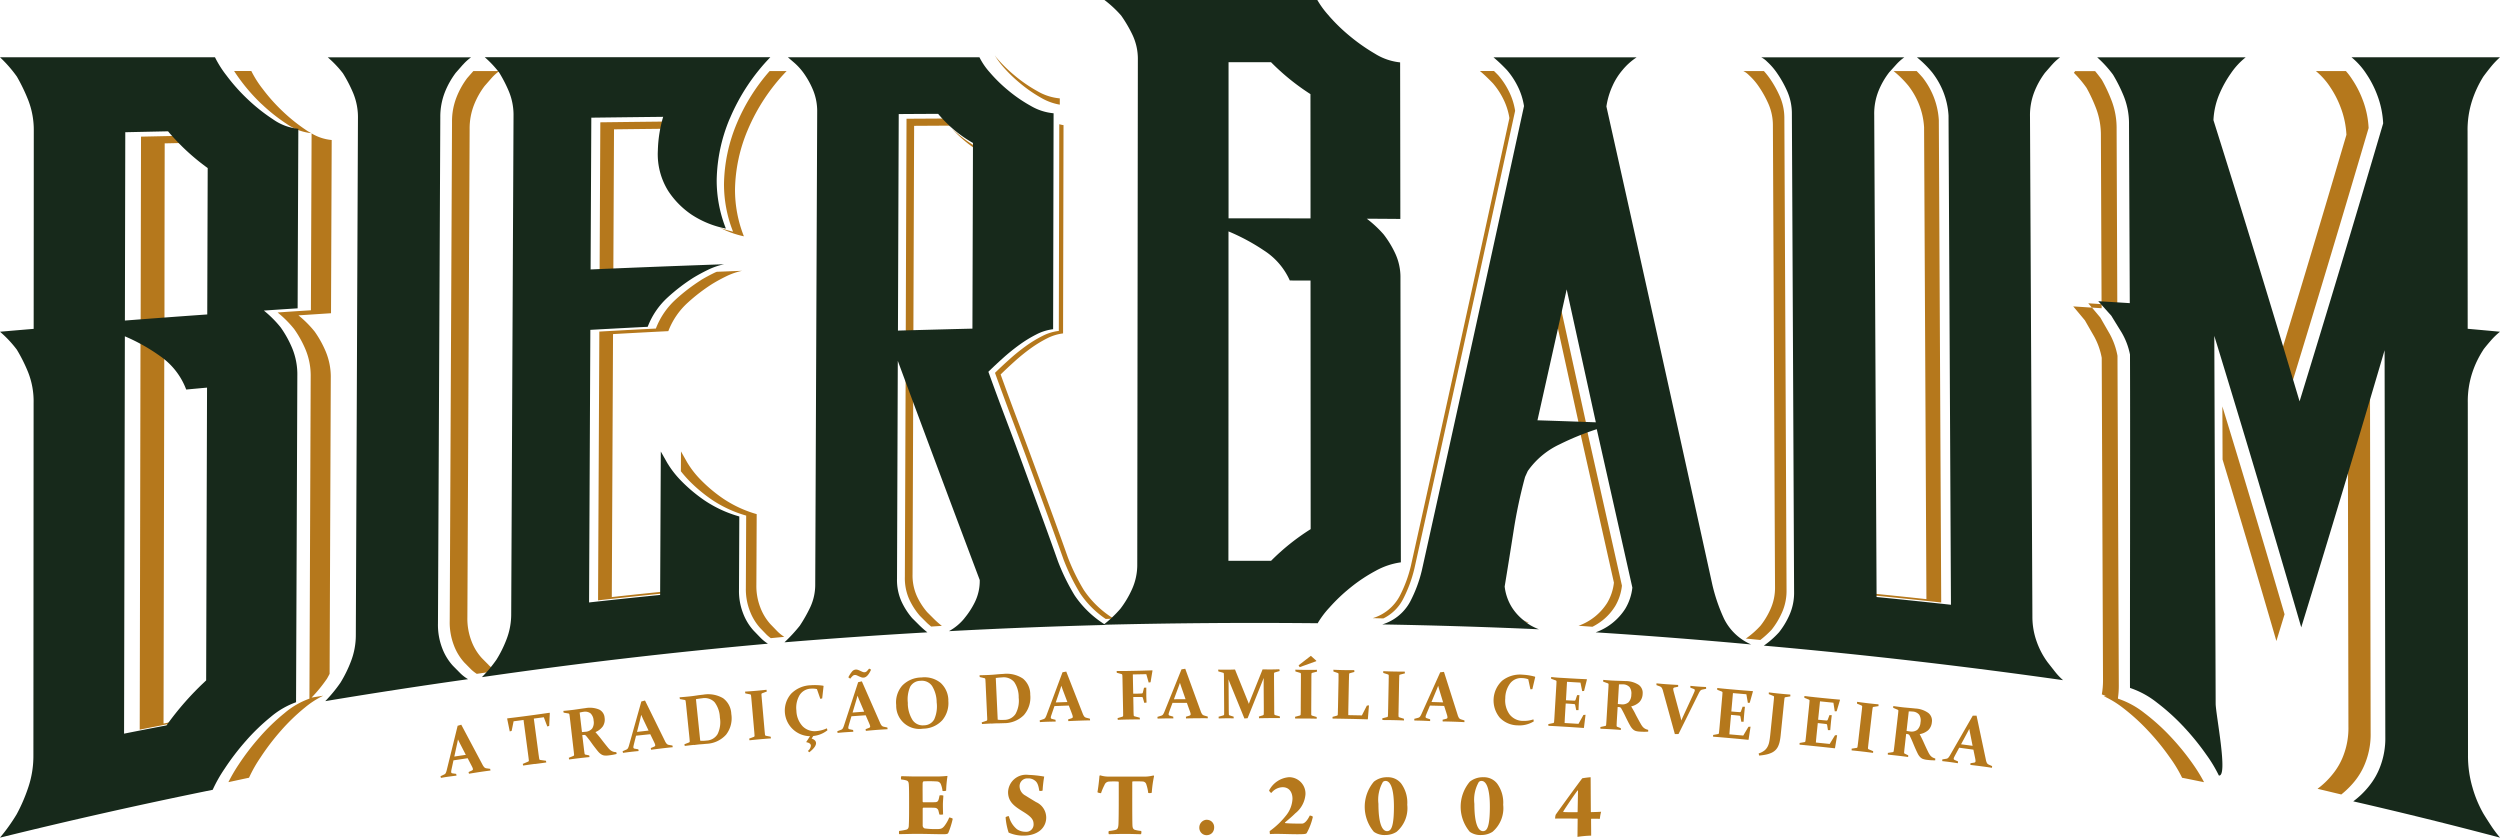
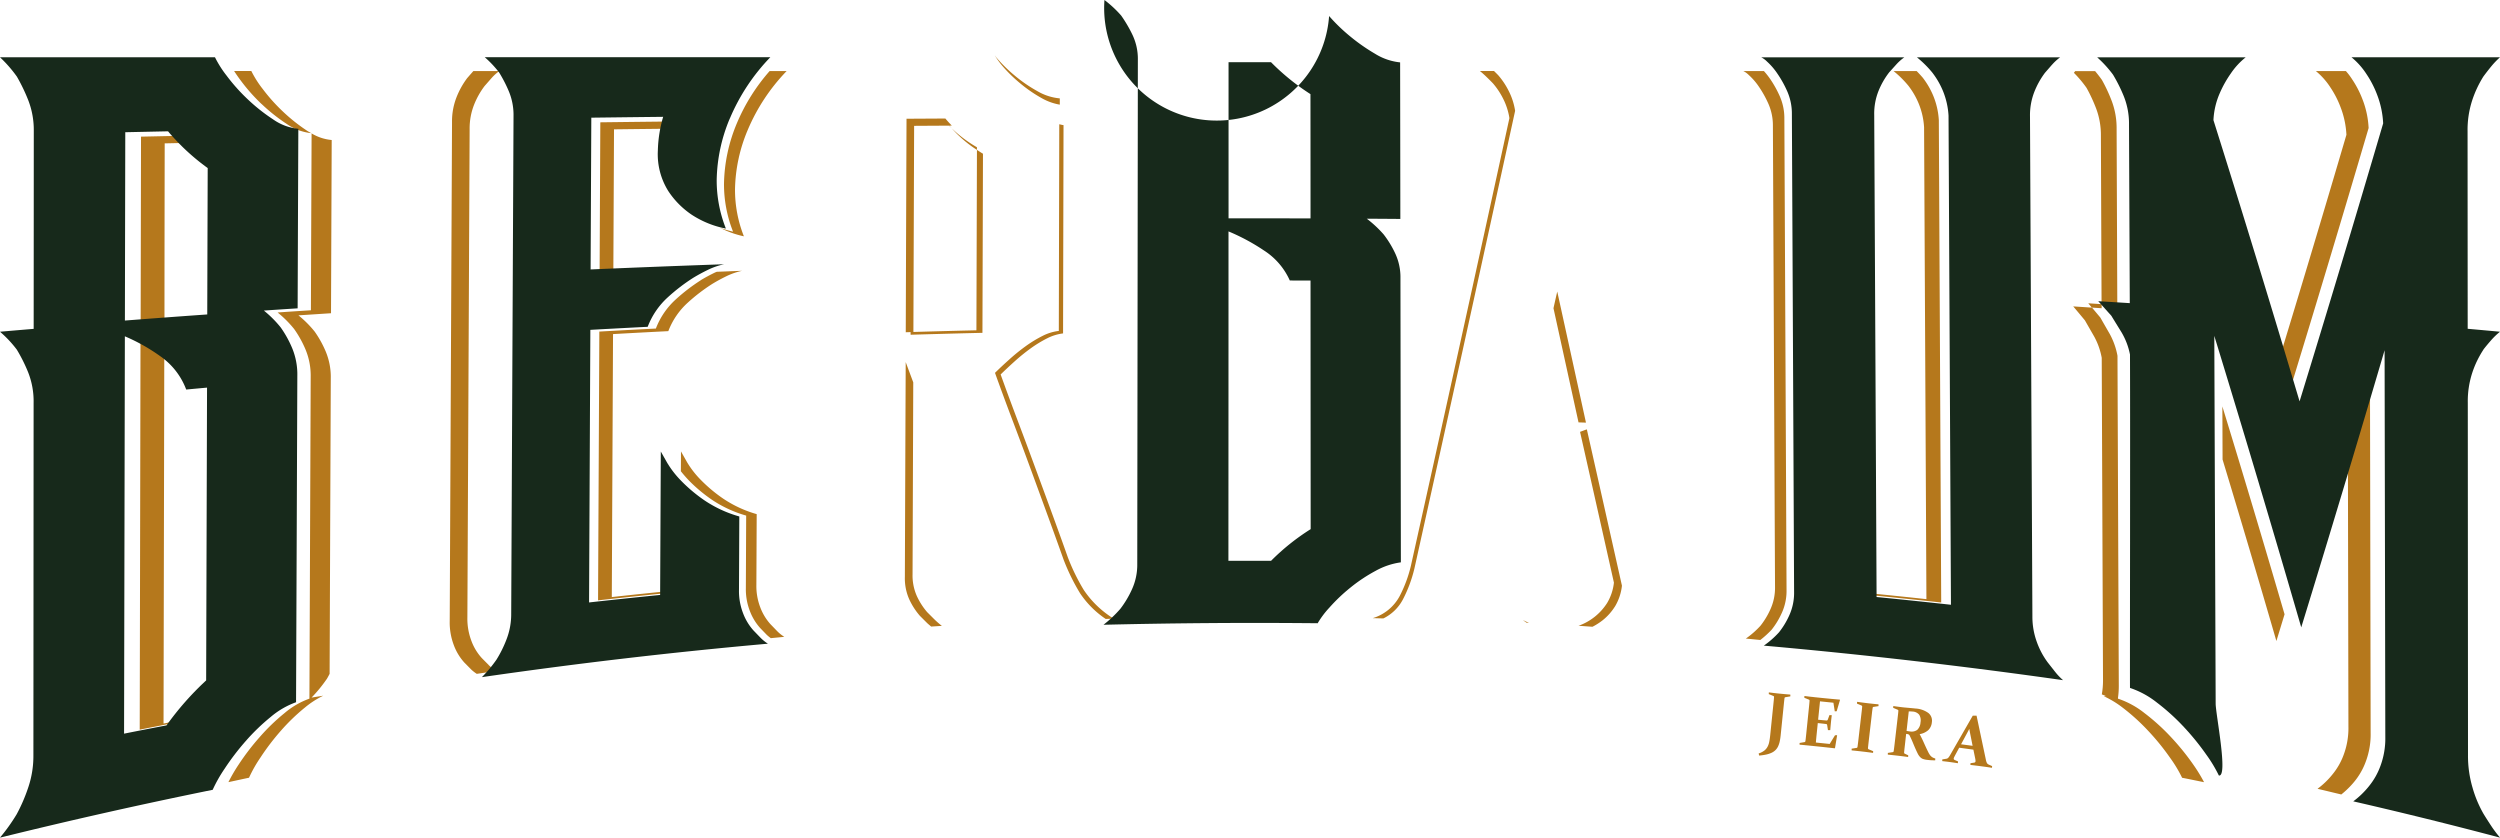
<svg xmlns="http://www.w3.org/2000/svg" width="235.115" height="78.774" viewBox="0 0 235.115 78.774">
  <g id="topo-logo" transform="translate(-82.647 -40.806)">
    <path id="Caminho_1654" data-name="Caminho 1654" d="M245.415,102.169a4.819,4.819,0,0,0,.659-1.963q-1.653-7.382-3.3-14.7c-.2.063-.429.159-.64.233q1.592,7.061,3.186,14.182a4.712,4.712,0,0,1-.644,1.92,5.289,5.289,0,0,1-2.685,2.136c.437.028.875.064,1.312.093a5.979,5.979,0,0,0,.952-.608,5.161,5.161,0,0,0,1.161-1.3M237.33,103.7a5.425,5.425,0,0,1-.57-.265,3.924,3.924,0,0,0,.355.256Zm-11.855-2.2a12.63,12.63,0,0,0,1.082-2.909q4.758-21.412,9.471-43.043a6.2,6.2,0,0,0-.627-1.917,7.123,7.123,0,0,0-.958-1.428c-.143-.148-.27-.27-.4-.4h-1.327c.219.182.421.361.611.545s.394.385.612.611a6.962,6.962,0,0,1,.938,1.4,6.093,6.093,0,0,1,.614,1.874q-4.611,21.2-9.267,42.113a12.312,12.312,0,0,1-1.058,2.847,4.279,4.279,0,0,1-2.528,2.067c.334.006.669.019,1,.025A4.108,4.108,0,0,0,225.474,101.5Zm14.161-27.387q1.175,5.354,2.355,10.735l.7.024q-1.352-6.181-2.7-12.326C239.868,73.074,239.751,73.594,239.635,74.117ZM276.1,101.789q-.112-22.68-.224-45.362a7.117,7.117,0,0,0-.509-2.259,7.446,7.446,0,0,0-1.005-1.74c-.2-.231-.384-.427-.571-.62h-2.173a9.589,9.589,0,0,1,1.388,1.372,7.252,7.252,0,0,1,.983,1.7,6.983,6.983,0,0,1,.5,2.211q.111,22.191.22,44.381c-1.833-.2-3.668-.388-5.5-.572,0,.057,0,.114,0,.171Q272.654,101.41,276.1,101.789Zm-14.994.987a5.011,5.011,0,0,0,.448-2.188q-.1-22.155-.205-44.312a5.115,5.115,0,0,0-.426-2.088A10.047,10.047,0,0,0,260,52.533a7.219,7.219,0,0,0-.576-.726h-1.938a1.9,1.9,0,0,1,.53.385,5.9,5.9,0,0,1,.939,1.089,9.943,9.943,0,0,1,.9,1.621,5.021,5.021,0,0,1,.416,2.042q.1,21.677.2,43.353a4.9,4.9,0,0,1-.439,2.141,7.256,7.256,0,0,1-.928,1.534,8.134,8.134,0,0,1-1.378,1.209c.454.04.908.088,1.363.131a9.128,9.128,0,0,0,1.066-.969A7.4,7.4,0,0,0,261.105,102.776ZM302.561,88.34q2.536,8.37,5.062,17.07c.256-.832.512-1.676.768-2.514q-2.917-9.99-5.849-19.548Q302.552,85.844,302.561,88.34Zm13.461,28.429a7.286,7.286,0,0,0,.464-2.729q-.032-17.927-.066-35.852-1.039,3.533-2.077,7.015.027,14.128.054,28.255a7.181,7.181,0,0,1-.454,2.671,6.3,6.3,0,0,1-1.039,1.817,7.6,7.6,0,0,1-1.414,1.363c.746.172,1.49.358,2.237.533a8.147,8.147,0,0,0,1.235-1.218A6.427,6.427,0,0,0,316.022,116.769Zm.273-59.618a8.53,8.53,0,0,0-.565-2.658,9.346,9.346,0,0,0-.992-1.921,6.191,6.191,0,0,0-.58-.765h-2.824a6.623,6.623,0,0,1,1.351,1.513,9.1,9.1,0,0,1,.971,1.881,8.355,8.355,0,0,1,.553,2.6q-3.311,11.257-6.6,22.007c.312,1.042.624,2.074.937,3.122Q312.41,70.359,316.3,57.151ZM160.5,92.132a11.38,11.38,0,0,0,3.212,1.483l-.03,6.811a5.674,5.674,0,0,0,.387,2.187,5.078,5.078,0,0,0,.946,1.561l.635.658a3.92,3.92,0,0,0,.379.309c.423-.039.845-.084,1.269-.122a3.741,3.741,0,0,1-.7-.568l-.62-.643a4.945,4.945,0,0,1-.926-1.528,5.589,5.589,0,0,1-.381-2.14q.016-3.332.03-6.663a11.091,11.091,0,0,1-3.142-1.452,13.967,13.967,0,0,1-2.129-1.783,8.594,8.594,0,0,1-1.273-1.642q-.29-.51-.577-1.023c0,.622-.006,1.244-.01,1.866.216.276.466.565.753.866A14.413,14.413,0,0,0,160.5,92.132Zm-36.251,16.883c.1-.153.192-.341.287-.515q.055-13.89.109-27.78a6.221,6.221,0,0,0-.486-2.563,9.828,9.828,0,0,0-1.029-1.848,9.949,9.949,0,0,0-1.526-1.526q1.533-.1,3.064-.2.032-8.146.064-16.291a4.423,4.423,0,0,1-1.891-.62q-.034,8.318-.065,16.632-1.566.1-3.132.208a10.211,10.211,0,0,1,1.559,1.559,10.1,10.1,0,0,1,1.053,1.889,6.4,6.4,0,0,1,.5,2.621q-.059,15.124-.119,30.249a7.511,7.511,0,0,0-2.345,1.363,18.919,18.919,0,0,0-2.347,2.269A22.646,22.646,0,0,0,116,117a15.657,15.657,0,0,0-.982,1.682c.647-.133,1.29-.283,1.938-.413a12.666,12.666,0,0,1,1.083-1.912,22,22,0,0,1,1.89-2.482,18.574,18.574,0,0,1,2.3-2.221,8.382,8.382,0,0,1,1.706-1.1c-.366.06-.734.115-1.1.176A13.2,13.2,0,0,0,124.244,109.015Zm-6.1-54.1a16.672,16.672,0,0,0,2.346,1.86,4.9,4.9,0,0,0,2.305.871c-.121-.07-.241-.133-.364-.213a16.356,16.356,0,0,1-2.295-1.82,16.715,16.715,0,0,1-1.888-2.109,9.66,9.66,0,0,1-1.079-1.7h-1.619c.18.282.4.6.664.95A17.128,17.128,0,0,0,118.141,54.913Zm-9.153,23.169A16.42,16.42,0,0,0,106.75,76.9q-.034,18.424-.073,36.846,1.967-.391,3.936-.767c.04-.056.082-.106.122-.16-.606.118-1.212.234-1.818.353Q108.953,95.628,108.988,78.082Zm.038-19.476,2.33-.05c-.2-.219-.4-.435-.6-.667l-3.965.085q-.016,8.731-.034,17.463c.746-.056,1.494-.11,2.24-.166Q109.01,66.939,109.026,58.606Zm30.462,49.059-.645-.652a4.924,4.924,0,0,1-.965-1.576,5.9,5.9,0,0,1-.394-2.256q.106-22.967.212-45.931a6.09,6.09,0,0,1,.418-2.277,7.507,7.507,0,0,1,.983-1.754l.652-.744a4.556,4.556,0,0,1,.735-.668h-2.438q-.29.329-.58.662a7.681,7.681,0,0,0-1,1.792,6.2,6.2,0,0,0-.426,2.327q-.108,23.473-.217,46.945a6.018,6.018,0,0,0,.4,2.3,5.034,5.034,0,0,0,.985,1.611l.661.667a3.635,3.635,0,0,0,.5.385c.6-.086,1.191-.178,1.786-.263l.033-.034A3.544,3.544,0,0,1,139.488,107.665Zm19.949-36.187a17.3,17.3,0,0,0-2.35,1.8,7.139,7.139,0,0,0-1.876,2.743q-2.658.135-5.317.285-.059,12.638-.12,25.277,3.295-.366,6.592-.694c0-.058,0-.116,0-.174-1.767.179-3.533.362-5.3.559q.059-12.366.116-24.732,2.6-.146,5.2-.277a6.97,6.97,0,0,1,1.836-2.684,16.852,16.852,0,0,1,2.3-1.759q.622-.379,1.324-.721a6.369,6.369,0,0,1,1.476-.51c-.794.027-1.587.065-2.381.092-.05.023-.1.038-.15.062Q160.074,71.093,159.437,71.478Zm-9.45-14.85q-.034,7.037-.066,14.075c.43-.019.861-.032,1.291-.05q.032-6.683.063-13.366,2.614-.032,5.226-.06c.053-.229.083-.44.149-.679Q153.319,56.587,149.988,56.628Zm17.529-4.82h-1.608a17.93,17.93,0,0,0-3.073,4.893,15.3,15.3,0,0,0-1.217,5.7,12.132,12.132,0,0,0,.852,4.509,10.05,10.05,0,0,1-1.24-.37,9.123,9.123,0,0,0,2.259.808,11.879,11.879,0,0,1-.835-4.413,14.946,14.946,0,0,1,1.19-5.575A18.078,18.078,0,0,1,167.517,51.808ZM178.636,99.4a4.844,4.844,0,0,0,.409,2.082,6.566,6.566,0,0,0,1,1.555l.664.663c.119.118.266.233.4.35.335-.02.671-.044,1.006-.064a8.29,8.29,0,0,1-.732-.643l-.65-.649a6.4,6.4,0,0,1-.974-1.521,4.751,4.751,0,0,1-.4-2.036q.033-9.025.066-18.051c-.237-.637-.475-1.269-.71-1.906Q178.673,89.288,178.636,99.4Zm6.777-40.176v-.251A12.133,12.133,0,0,1,183.05,57.2,11.442,11.442,0,0,0,185.413,59.222Zm10.054,41.394a19.059,19.059,0,0,1-1.5-3.069q-.569-1.609-1.34-3.723T191,89.394q-.85-2.319-1.74-4.673t-1.617-4.379q.571-.56,1.306-1.223a18.106,18.106,0,0,1,1.509-1.224,11.4,11.4,0,0,1,1.55-.947,4.468,4.468,0,0,1,1.506-.467q.023-9.795.043-19.589c-.13-.009-.27-.057-.4-.08q-.021,9.715-.043,19.434a4.542,4.542,0,0,0-1.541.476,11.671,11.671,0,0,0-1.584.968,17.964,17.964,0,0,0-1.542,1.251q-.753.675-1.335,1.249.741,2.069,1.652,4.476t1.78,4.776q.869,2.369,1.656,4.529t1.369,3.8a19.564,19.564,0,0,0,1.537,3.137,8.8,8.8,0,0,0,2.417,2.425c.253-.007.505-.019.758-.025A9.134,9.134,0,0,1,195.467,100.616ZM122.836,57.651l-.044-.006.044.025Zm60.215-.456c-.076-.086-.159-.167-.231-.255h.232c-.209-.216-.415-.436-.607-.669q-1.828.011-3.654.021-.038,10.04-.072,20.08l.455-.013v.247q3.378-.1,6.757-.18.025-8.423.05-16.844c-.2-.114-.379-.238-.567-.359q-.025,8.483-.05,16.965-2.963.07-5.927.157l.069-19.385,3.287-.019C182.875,57.027,182.963,57.11,183.051,57.195Zm6.423-4.239a13.213,13.213,0,0,0,2.068,1.42,5.212,5.212,0,0,0,1.665.591c0-.2,0-.393,0-.589a5.077,5.077,0,0,1-2.116-.685,13.566,13.566,0,0,1-2.114-1.452,13.748,13.748,0,0,1-1.7-1.666c-.074-.088-.118-.156-.183-.238a7.25,7.25,0,0,0,.715.989A13.315,13.315,0,0,0,189.474,52.955ZM299.784,117a22.964,22.964,0,0,0-2.059-2.538,19.7,19.7,0,0,0-2.5-2.268,8.16,8.16,0,0,0-2.5-1.363v-.083a7.853,7.853,0,0,0,.076-1.118q-.062-15.522-.123-31.044a6.832,6.832,0,0,0-.728-2.052c-.322-.561-.619-1.076-.886-1.546l-.785-.935.91.059c0-.128,0-.256,0-.385l1.472.1q-.032-8.292-.065-16.585a7.237,7.237,0,0,0-.451-2.6,14.879,14.879,0,0,0-.931-2c-.219-.308-.431-.579-.64-.828H288.7c-.04.054-.081.107-.122.159a10.625,10.625,0,0,1,1.19,1.415,14.982,14.982,0,0,1,.909,1.959,7.09,7.09,0,0,1,.441,2.542q.032,7.92.063,15.84l-1.252-.081.342.407-1.755-.115q.553.656,1.1,1.315.393.689.868,1.513a6.67,6.67,0,0,1,.712,2.008q.061,15.187.121,30.374a7.518,7.518,0,0,1-.113,1.28q.219.084.432.178l-.188-.028v.047a9.083,9.083,0,0,1,1.691,1.03,19.289,19.289,0,0,1,2.447,2.221,22.251,22.251,0,0,1,2.016,2.482,12.474,12.474,0,0,1,1.153,1.911c.689.131,1.377.281,2.065.415A15.187,15.187,0,0,0,299.784,117ZM200.2,102.3c.057-.073.112-.167.168-.246a9.459,9.459,0,0,1-1.312,1.234l.145,0A10.968,10.968,0,0,0,200.2,102.3Z" transform="translate(-10.89 -4.319)" fill="#b5781c" fill-rule="evenodd" />
    <path id="Caminho_1655" data-name="Caminho 1655" d="M100.159,81.908h0a6.657,6.657,0,0,0-2.416-3.12A17.4,17.4,0,0,0,94.39,76.9q-.037,18.683-.075,37.369,1.994-.4,3.991-.778a27.647,27.647,0,0,1,3.729-4.23q.041-13.769.083-27.536-.98.089-1.959.181M98.45,57.62h0l-4.021.086q-.018,8.857-.036,17.711,3.871-.3,7.745-.574.02-6.883.042-13.767A20.686,20.686,0,0,1,98.45,57.62Zm5.535-5.2a17.318,17.318,0,0,0,1.957,2.186,16.941,16.941,0,0,0,2.38,1.886,4.951,4.951,0,0,0,2.382.891q-.034,8.443-.066,16.886-1.588.1-3.176.21a10.436,10.436,0,0,1,1.581,1.582,10.158,10.158,0,0,1,1.067,1.916,6.488,6.488,0,0,1,.5,2.657q-.059,15.339-.12,30.679a7.657,7.657,0,0,0-2.38,1.381,19.377,19.377,0,0,0-2.379,2.3,23.2,23.2,0,0,0-1.961,2.573,13.263,13.263,0,0,0-1.121,1.982q-10.035,2.037-20.005,4.5a17.458,17.458,0,0,0,1.571-2.2,15.723,15.723,0,0,0,1.063-2.447,9.208,9.208,0,0,0,.51-3.069q.011-16.584.02-33.166A7.425,7.425,0,0,0,85.3,80.3a15.044,15.044,0,0,0-1.071-2.146,10.583,10.583,0,0,0-1.584-1.685q1.584-.138,3.168-.27.007-9.293.011-18.585a7.733,7.733,0,0,0-.513-2.9,16.667,16.667,0,0,0-1.076-2.238,12.1,12.1,0,0,0-1.591-1.82h20.22A9.994,9.994,0,0,0,103.984,52.416Z" transform="translate(0 -4.465)" fill="#17291b" fill-rule="evenodd" />
-     <path id="Caminho_1656" data-name="Caminho 1656" d="M151.536,51.35l-.677.772a7.83,7.83,0,0,0-1.019,1.817,6.322,6.322,0,0,0-.431,2.362q-.11,23.806-.22,47.612a6.106,6.106,0,0,0,.407,2.338,5.156,5.156,0,0,0,1,1.634l.669.676a3.664,3.664,0,0,0,.754.584q-6.725.948-13.429,2.065a13.338,13.338,0,0,0,1.431-1.739,11.9,11.9,0,0,0,.972-1.969,6.865,6.865,0,0,0,.471-2.515q.1-24.285.2-48.573a5.928,5.928,0,0,0-.453-2.4,13.16,13.16,0,0,0-.96-1.851,10.3,10.3,0,0,0-1.425-1.5H152.3a4.618,4.618,0,0,0-.761.692" transform="translate(-25.353 -4.465)" fill="#17291b" fill-rule="evenodd" />
    <path id="Caminho_1657" data-name="Caminho 1657" d="M188.836,56.414a15.515,15.515,0,0,0-1.233,5.78,12.285,12.285,0,0,0,.865,4.573,8.991,8.991,0,0,1-3.212-1.3,7.96,7.96,0,0,1-2.2-2.22,6.527,6.527,0,0,1-.987-3.81,12.276,12.276,0,0,1,.5-3.179q-3.38.038-6.757.08-.034,7.137-.067,14.274,6.274-.272,12.554-.489a6.658,6.658,0,0,0-1.53.529c-.487.237-.943.486-1.374.747a17.407,17.407,0,0,0-2.381,1.824,7.212,7.212,0,0,0-1.9,2.782q-2.7.138-5.393.287-.061,12.82-.121,25.637,3.339-.373,6.684-.705.032-6.745.063-13.49l.6,1.061a9,9,0,0,0,1.321,1.7,14.511,14.511,0,0,0,2.206,1.848,11.441,11.441,0,0,0,3.256,1.5q-.014,3.456-.03,6.908a5.773,5.773,0,0,0,.394,2.219,5.12,5.12,0,0,0,.96,1.584l.643.666a3.862,3.862,0,0,0,.723.588q-13.477,1.2-26.9,3.146a12.4,12.4,0,0,0,1.373-1.646,10.985,10.985,0,0,0,.932-1.876,6.538,6.538,0,0,0,.453-2.415q.108-23.41.218-46.819a5.78,5.78,0,0,0-.431-2.315,12.884,12.884,0,0,0-.916-1.785,9.821,9.821,0,0,0-1.361-1.449h26.863a18.76,18.76,0,0,0-3.806,5.755" transform="translate(-37.554 -4.465)" fill="#17291b" fill-rule="evenodd" />
-     <path id="Caminho_1658" data-name="Caminho 1658" d="M235.25,76.177h0q.026-8.729.051-17.46a11.97,11.97,0,0,1-3.277-2.74q-1.853.009-3.705.021-.038,10.182-.073,20.365,3.5-.1,7-.186m-.758,27.248a7.711,7.711,0,0,0,.978-1.5,4.538,4.538,0,0,0,.471-2.106q-3.862-10.249-7.706-20.613-.036,10.254-.074,20.508a4.927,4.927,0,0,0,.416,2.111,6.675,6.675,0,0,0,1.009,1.577l.675.672a8.576,8.576,0,0,0,.758.667q-6.727.384-13.443.937a15.037,15.037,0,0,0,1.441-1.558,14.162,14.162,0,0,0,.98-1.73,5.03,5.03,0,0,0,.473-2.191q.093-22.185.184-44.368a5.2,5.2,0,0,0-.371-2.047,7.941,7.941,0,0,0-.835-1.545,5.785,5.785,0,0,0-.922-1.043l-.63-.542h18.016a6.437,6.437,0,0,0,.963,1.412,13.934,13.934,0,0,0,1.723,1.691,13.635,13.635,0,0,0,2.143,1.473,5.156,5.156,0,0,0,2.146.694q-.021,10.153-.044,20.308a4.6,4.6,0,0,0-1.562.483,11.72,11.72,0,0,0-1.607.983,18.674,18.674,0,0,0-1.565,1.267q-.763.687-1.355,1.269.755,2.1,1.678,4.539t1.8,4.844q.88,2.4,1.68,4.593t1.388,3.859a19.755,19.755,0,0,0,1.558,3.182,9.5,9.5,0,0,0,2.917,2.794q-7.369.192-14.731.585A4.935,4.935,0,0,0,234.492,103.426Z" transform="translate(-61.15 -4.465)" fill="#17291b" fill-rule="evenodd" />
-     <path id="Caminho_1659" data-name="Caminho 1659" d="M289.955,67.177h0a6.487,6.487,0,0,0-2.416-2.808,19.178,19.178,0,0,0-3.345-1.8q0,15.49-.009,30.981,2-.009,4.01,0a20.978,20.978,0,0,1,3.726-2.98q-.007-11.69-.013-23.379l-1.953-.006m-1.769-20.528h0q-1.993,0-3.988,0,0,7.342,0,14.685,3.855-.006,7.71.006,0-5.845-.007-11.69A21.426,21.426,0,0,1,288.186,46.649Zm5.469-4.343a16.44,16.44,0,0,0,1.949,1.887,17.645,17.645,0,0,0,2.365,1.657,5.514,5.514,0,0,0,2.365.815q.013,7.361.021,14.723-1.579-.013-3.157-.022a10.679,10.679,0,0,1,1.582,1.473,9.423,9.423,0,0,1,1.07,1.743,5.292,5.292,0,0,1,.515,2.356q.019,13.373.039,26.746a6.764,6.764,0,0,0-2.376.8,14.906,14.906,0,0,0-2.374,1.58,16.139,16.139,0,0,0-1.956,1.86,8.531,8.531,0,0,0-1.119,1.487q-10.071-.1-20.143.144a11.062,11.062,0,0,0,1.586-1.5,9.226,9.226,0,0,0,1.075-1.794,5.559,5.559,0,0,0,.516-2.4q.029-23.72.056-47.438a5.277,5.277,0,0,0-.507-2.349A12.54,12.54,0,0,0,274.1,42.27a10.571,10.571,0,0,0-1.573-1.464h20.02A8.5,8.5,0,0,0,293.655,42.306Z" transform="translate(-86.011 0)" fill="#17291b" fill-rule="evenodd" />
-     <path id="Caminho_1660" data-name="Caminho 1660" d="M337.734,72.489h0q-1.372,6.171-2.748,12.31,2.745.087,5.49.19-1.373-6.268-2.742-12.5m14.763,30.9a5.092,5.092,0,0,0,2.586,2.492q-7.306-.671-14.624-1.14a5.493,5.493,0,0,0,2.783-2.216,4.881,4.881,0,0,0,.669-1.991q-1.677-7.485-3.348-14.9a25.74,25.74,0,0,0-3.5,1.43,7.577,7.577,0,0,0-2.991,2.51l-.253.557a46.718,46.718,0,0,0-1.084,5.112q-.417,2.664-.833,5.187a4.713,4.713,0,0,0,.683,1.966,4.927,4.927,0,0,0,1.1,1.213,4.189,4.189,0,0,0,.679.491,5.321,5.321,0,0,0,.762.354q-7.362-.329-14.732-.457a4.436,4.436,0,0,0,2.621-2.143,12.7,12.7,0,0,0,1.1-2.95q4.827-21.715,9.606-43.654a6.3,6.3,0,0,0-.636-1.944,7.21,7.21,0,0,0-.972-1.447c-.225-.235-.436-.447-.633-.634s-.408-.376-.633-.564h13.469a6.007,6.007,0,0,0-1.343,1.211,6.183,6.183,0,0,0-.92,1.458,7.128,7.128,0,0,0-.583,1.956q4.964,22.194,9.96,44.961A16.439,16.439,0,0,0,352.5,103.392Z" transform="translate(-107.747 -4.466)" fill="#17291b" fill-rule="evenodd" />
+     <path id="Caminho_1659" data-name="Caminho 1659" d="M289.955,67.177h0a6.487,6.487,0,0,0-2.416-2.808,19.178,19.178,0,0,0-3.345-1.8q0,15.49-.009,30.981,2-.009,4.01,0a20.978,20.978,0,0,1,3.726-2.98q-.007-11.69-.013-23.379l-1.953-.006m-1.769-20.528h0q-1.993,0-3.988,0,0,7.342,0,14.685,3.855-.006,7.71.006,0-5.845-.007-11.69A21.426,21.426,0,0,1,288.186,46.649Zm5.469-4.343a16.44,16.44,0,0,0,1.949,1.887,17.645,17.645,0,0,0,2.365,1.657,5.514,5.514,0,0,0,2.365.815q.013,7.361.021,14.723-1.579-.013-3.157-.022a10.679,10.679,0,0,1,1.582,1.473,9.423,9.423,0,0,1,1.07,1.743,5.292,5.292,0,0,1,.515,2.356q.019,13.373.039,26.746a6.764,6.764,0,0,0-2.376.8,14.906,14.906,0,0,0-2.374,1.58,16.139,16.139,0,0,0-1.956,1.86,8.531,8.531,0,0,0-1.119,1.487q-10.071-.1-20.143.144a11.062,11.062,0,0,0,1.586-1.5,9.226,9.226,0,0,0,1.075-1.794,5.559,5.559,0,0,0,.516-2.4q.029-23.72.056-47.438a5.277,5.277,0,0,0-.507-2.349A12.54,12.54,0,0,0,274.1,42.27a10.571,10.571,0,0,0-1.573-1.464A8.5,8.5,0,0,0,293.655,42.306Z" transform="translate(-86.011 0)" fill="#17291b" fill-rule="evenodd" />
    <path id="Caminho_1661" data-name="Caminho 1661" d="M412.914,51.349l-.668.766a7.64,7.64,0,0,0-1,1.791,6.047,6.047,0,0,0-.41,2.326q.114,23.516.226,47.032a6.9,6.9,0,0,0,.431,2.421,7.356,7.356,0,0,0,1.019,1.895q.338.428.675.859a5.778,5.778,0,0,0,.76.8q-14.035-1.995-28.143-3.249a8.446,8.446,0,0,0,1.428-1.254,7.459,7.459,0,0,0,.963-1.588,5.107,5.107,0,0,0,.455-2.221q-.1-22.47-.208-44.94a5.187,5.187,0,0,0-.432-2.118,10.232,10.232,0,0,0-.934-1.679,6.143,6.143,0,0,0-.973-1.13,1.989,1.989,0,0,0-.549-.4H399.02a4.725,4.725,0,0,0-.754.668q-.334.372-.67.743a7.4,7.4,0,0,0-1,1.737,5.753,5.753,0,0,0-.41,2.255q.112,22.676.222,45.355,3.5.343,6.994.728-.114-23-.227-46.005a7.223,7.223,0,0,0-.516-2.293,7.6,7.6,0,0,0-1.02-1.763,9.9,9.9,0,0,0-1.438-1.423h13.468a4.783,4.783,0,0,0-.755.691" transform="translate(-137.276 -4.465)" fill="#17291b" fill-rule="evenodd" />
    <path id="Caminho_1662" data-name="Caminho 1662" d="M479.667,78.147c.231-.3.478-.594.738-.89a6.709,6.709,0,0,1,.824-.788q-1.518-.141-3.039-.277-.006-9.289-.011-18.579a8.982,8.982,0,0,1,.434-2.9,10.226,10.226,0,0,1,1.047-2.236q.349-.475.741-.956a7.6,7.6,0,0,1,.828-.864H467.263a6.833,6.833,0,0,1,1.4,1.568,9.48,9.48,0,0,1,1.007,1.949,8.637,8.637,0,0,1,.571,2.7q-3.942,13.41-7.861,26.144-4.038-13.556-8.1-26.447a7.139,7.139,0,0,1,.6-2.551,10.448,10.448,0,0,1,1.041-1.851,6.753,6.753,0,0,1,1.392-1.507H443.345a10.712,10.712,0,0,1,1.491,1.633,14.688,14.688,0,0,1,1.013,2.029,6.9,6.9,0,0,1,.49,2.636q.035,8.41.072,16.82-1.483-.093-2.966-.182.614.679,1.227,1.363c.291.476.615,1,.966,1.568a6.613,6.613,0,0,1,.793,2.082c.033,7.873-.016,28.694,0,31.356a8.3,8.3,0,0,1,2.536,1.381,20.179,20.179,0,0,1,2.537,2.3,23.418,23.418,0,0,1,2.089,2.573,12.942,12.942,0,0,1,1.195,1.982c.9.172-.3-5.767-.3-6.767q-.064-17.288-.128-34.577,4.1,13.364,8.177,27.412,3.909-12.712,7.838-26.061.034,18.179.068,36.359a7.407,7.407,0,0,1-.471,2.768,6.522,6.522,0,0,1-1.076,1.884,7.875,7.875,0,0,1-1.467,1.413q6.921,1.59,13.806,3.413a10.8,10.8,0,0,1-.816-1.079q-.387-.583-.733-1.147a10.945,10.945,0,0,1-1.035-2.457,10.569,10.569,0,0,1-.432-3.058q-.009-16.578-.019-33.157a8.626,8.626,0,0,1,.433-2.859,9.177,9.177,0,0,1,1.041-2.141" transform="translate(-163.467 -4.465)" fill="#17291b" fill-rule="evenodd" />
-     <path id="Caminho_1663" data-name="Caminho 1663" d="M299.753,177.571c-.009,0-.018-.036-.018-.054.34-.546,1.154-1.735,1.351-1.977a.054.054,0,0,1,.036.009l-.036,1.995c0,.018-.018.045-.036.045h-.536c-.259,0-.635-.009-.76-.018m3.425.635a3.8,3.8,0,0,1,.116-.662c-.232.018-.608.027-.93.036-.027,0-.036-.036-.036-.044l-.018-3.238c-.17.009-.6.063-.787.1-.313.4-1.905,2.584-2.5,3.425a1.305,1.305,0,0,0-.054.367c.224-.009.617-.009.93-.009l1.154.009c.018,0,.036.027.036.044l-.018,1.673a10.4,10.4,0,0,1,1.288-.116c0-.518-.009-1.029-.009-1.547a.049.049,0,0,1,.036-.045C302.651,178.2,302.928,178.206,303.178,178.206Zm-11.133-3.559c.492,0,.787.822.787,2.405,0,1.547-.179,2.03-.367,2.209a.4.4,0,0,1-.277.108c-.474,0-.814-.751-.814-2.567a3.351,3.351,0,0,1,.42-2.057A.367.367,0,0,1,292.045,174.646Zm.152-.349a1.958,1.958,0,0,0-1.252.421,3.658,3.658,0,0,0,0,4.713,1.736,1.736,0,0,0,1.1.3,1.945,1.945,0,0,0,1.029-.295,2.919,2.919,0,0,0,1.011-2.549,3.055,3.055,0,0,0-.573-2A1.577,1.577,0,0,0,292.2,174.3Zm-9.174.349c.492,0,.787.822.787,2.405,0,1.547-.179,2.03-.367,2.209a.4.4,0,0,1-.277.108c-.474,0-.814-.751-.814-2.567a3.35,3.35,0,0,1,.42-2.057A.367.367,0,0,1,283.023,174.646Zm.152-.349a1.961,1.961,0,0,0-1.252.421,3.659,3.659,0,0,0,0,4.713,1.74,1.74,0,0,0,1.1.3,1.943,1.943,0,0,0,1.029-.295,2.919,2.919,0,0,0,1.011-2.549,3.054,3.054,0,0,0-.573-2A1.577,1.577,0,0,0,283.175,174.3Zm-9.827.939c.617,0,.921.483.921,1.091a2.688,2.688,0,0,1-.581,1.539,7.605,7.605,0,0,1-1.565,1.5,1.448,1.448,0,0,0,.027.277c.152-.009.358-.018.608-.018.76,0,1.735.054,2.4.027.295-.009.4-.036.447-.1a5.622,5.622,0,0,0,.581-1.538.443.443,0,0,0-.295-.108c-.25.519-.51.743-.706.751-.42.009-1.315-.009-1.574-.044-.063-.009-.036-.045-.036-.072.313-.268.609-.5.948-.841a2.523,2.523,0,0,0,.966-1.78,1.544,1.544,0,0,0-1.538-1.627,2.31,2.31,0,0,0-1.878,1.243c-.009.054.161.25.214.232A1.4,1.4,0,0,1,273.347,175.236Zm-7.136,3.059a.721.721,0,0,0-.492.214.735.735,0,0,0-.214.51.7.7,0,0,0,.206.528.655.655,0,0,0,.457.2.728.728,0,0,0,.545-.215.739.739,0,0,0,.188-.492.708.708,0,0,0-.224-.564A.717.717,0,0,0,266.211,178.3Zm-6.17,1.055a3.229,3.229,0,0,1-.6-.107c-.188-.072-.214-.242-.223-.412-.027-.563-.018-2.8-.018-4.069a.08.08,0,0,1,.036-.072,8.337,8.337,0,0,1,.939.009.363.363,0,0,1,.348.277,3.915,3.915,0,0,1,.179.8.6.6,0,0,0,.331-.018,11.328,11.328,0,0,1,.214-1.556c0-.018-.026-.071-.054-.071a3.447,3.447,0,0,1-1.01.107h-3.166a2.634,2.634,0,0,1-.823-.116c-.027-.009-.08.036-.08.054-.027.4-.116,1.153-.188,1.52.027.063.3.116.34.09a5.2,5.2,0,0,1,.322-.76.476.476,0,0,1,.438-.322,6.812,6.812,0,0,1,.858,0c.027,0,.045.054.045.072,0,1.395.009,3.041-.027,3.944-.027.393-.1.492-.331.545a4.27,4.27,0,0,1-.572.09.36.36,0,0,0,0,.3c.3,0,.76-.027,1.574-.027.608,0,1.091.027,1.449.027A.446.446,0,0,0,260.042,179.351Zm-12.44-1.386a.434.434,0,0,0-.313.1,5.926,5.926,0,0,0,.286,1.44,3.364,3.364,0,0,0,1.387.286c1.386,0,2.146-.76,2.146-1.708a1.6,1.6,0,0,0-.957-1.448c-.384-.233-.608-.367-.993-.609a1.006,1.006,0,0,1-.554-.867.728.728,0,0,1,.769-.751.988.988,0,0,1,.671.206c.214.152.331.411.411.956a.472.472,0,0,0,.313-.018,11.019,11.019,0,0,1,.152-1.314,10.389,10.389,0,0,0-1.494-.161,1.692,1.692,0,0,0-1.905,1.619c0,.948.644,1.359,1.4,1.833.832.51,1,.778,1,1.2a.686.686,0,0,1-.751.7,1.439,1.439,0,0,1-.814-.242A2.252,2.252,0,0,1,247.6,177.965Zm-10.131-3.452a2.248,2.248,0,0,1,.465.08c.17.054.232.125.25.376.027.322.027,1.019.027,1.681,0,1.029,0,1.646-.027,2.155,0,.287-.09.385-.25.429a6.028,6.028,0,0,1-.662.116.857.857,0,0,0,0,.3c.483,0,1.136-.027,1.61-.027.948,0,1.807.036,2.558.036.384,0,.429-.062.465-.143a7.754,7.754,0,0,0,.411-1.315.7.7,0,0,0-.331-.116,3.4,3.4,0,0,1-.474.822c-.2.233-.322.268-.725.268a7.254,7.254,0,0,1-1.109-.062.294.294,0,0,1-.188-.3v-1.574c0-.018.036-.08.062-.08.268,0,.957,0,1.118.018a.357.357,0,0,1,.3.259l.09.367a.768.768,0,0,0,.349-.009c-.009-.25-.018-.662-.018-.9,0-.286.036-.653.045-.867a.692.692,0,0,0-.358-.018c-.027.116-.045.232-.072.322-.054.224-.134.3-.322.313-.287.018-.9.009-1.136.009a.077.077,0,0,1-.062-.072c0-.608-.009-1.163,0-1.735,0-.045.045-.152.09-.161a11.628,11.628,0,0,1,1.243.009.414.414,0,0,1,.367.233,2.355,2.355,0,0,1,.17.661.633.633,0,0,0,.339-.027,10.787,10.787,0,0,1,.125-1.35.039.039,0,0,0-.027-.036,9.711,9.711,0,0,1-1.162.054h-1.8c-.438,0-1-.027-1.351-.027A.439.439,0,0,0,237.471,174.513Z" transform="translate(-70.07 -60.397)" fill="#b5781c" />
-     <path id="Caminho_1664" data-name="Caminho 1664" d="M279.354,156.721l.822.072q.794.07,1.646.132l.02.028-.3,1.067-.178.01-.139-.809-1.263-.11-.152,1.73.176.015q.285.025.611.047a.112.112,0,0,0,.119-.078l.156-.436.216.009c-.033.314-.057.551-.071.708s-.031.385-.053.7l-.216,0-.08-.47c-.013-.061-.043-.094-.093-.1q-.333-.037-.62-.062l-.173-.015-.1,1.119q-.031.359-.056.712l1.306.114.486-.821.2-.013-.186,1.215-.025.021q-.812-.082-1.581-.149l-.863-.076c-.279-.024-.568-.048-.867-.069l0-.162.448-.083a.109.109,0,0,0,.1-.094q.015-.13.031-.292c.011-.107.021-.226.033-.358l.228-2.6c.01-.109.019-.208.026-.3s.011-.172.016-.246a.106.106,0,0,0-.069-.114l-.426-.166,0-.167c.3.036.593.065.867.089m-4.332,2.6c.032.128.062.25.088.369.048-.113.1-.228.15-.348l.942-2.037c.052-.118.094-.213.124-.283a.532.532,0,0,0,.051-.167.114.114,0,0,0-.025-.087.228.228,0,0,0-.09-.052l-.3-.111,0-.174q.473.048.769.07c.207.015.443.028.706.038l.008.169-.361.075a.338.338,0,0,0-.188.107,1.33,1.33,0,0,0-.149.246l-1.9,3.826-.345.007-1.111-4.041a1.091,1.091,0,0,0-.125-.317.4.4,0,0,0-.183-.133l-.31-.115v-.168q.443.046.887.079.591.043,1.154.072l0,.168-.327.068a.227.227,0,0,0-.1.042.118.118,0,0,0-.036.085.606.606,0,0,0,.02.175c.016.072.041.168.074.289Zm-5.883-1.182c.115.014.22.024.314.029a.889.889,0,0,0,.694-.192,1.045,1.045,0,0,0,.261-.716,1,1,0,0,0-.166-.712.86.86,0,0,0-.634-.259c-.05,0-.106,0-.162,0s-.123,0-.2.007Zm-.083,1.38c-.008.131-.015.248-.02.352s-.009.2-.011.282.02.114.067.132l.333.132v.161q-.363-.031-.9-.063-.572-.034-1.02-.051l-.007-.161.446-.095a.109.109,0,0,0,.095-.1c.007-.087.015-.185.023-.293s.014-.226.022-.358l.156-2.606c.007-.109.013-.209.018-.3s.007-.172.009-.246a.106.106,0,0,0-.072-.113l-.431-.154v-.168q.458.041.937.069c.068,0,.152.007.253.01l.367.011.33.011.208.01a2.283,2.283,0,0,1,1.242.357.922.922,0,0,1,.372.844,1.166,1.166,0,0,1-.3.769,1.629,1.629,0,0,1-.781.413c.168.282.3.509.384.683s.179.345.27.513.174.317.248.446a1.941,1.941,0,0,0,.212.308c.039.034.074.065.108.091a.757.757,0,0,0,.11.069.991.991,0,0,0,.122.051c.044.015.093.03.148.044l0,.169a5.186,5.186,0,0,1-.734,0,1.7,1.7,0,0,1-.456-.069.751.751,0,0,1-.225-.135,1.3,1.3,0,0,1-.258-.324c-.076-.131-.157-.279-.241-.444s-.171-.339-.259-.523-.182-.367-.281-.548l-.073-.13a.287.287,0,0,0-.058-.078.273.273,0,0,0-.062-.04.4.4,0,0,0-.086-.019l-.137-.012Zm-5.318-3.846.825.05c.53.032,1.079.06,1.649.085l.021.028-.268,1.076-.178.015-.161-.8-1.265-.075-.1,1.734.176.01c.19.011.394.021.612.03a.112.112,0,0,0,.116-.081l.145-.441.215,0q-.037.473-.051.709t-.033.7l-.217,0-.093-.468a.109.109,0,0,0-.1-.1q-.333-.027-.621-.044l-.173-.01-.067,1.121c-.015.24-.026.478-.037.714l1.308.078.463-.834.2-.018-.152,1.219-.024.022q-.814-.059-1.585-.106l-.865-.052c-.28-.016-.569-.032-.868-.045l-.008-.161.446-.095a.108.108,0,0,0,.095-.1c.007-.086.015-.185.023-.293s.015-.227.022-.358l.156-2.606c.007-.109.013-.208.018-.3s.007-.172.009-.245a.106.106,0,0,0-.072-.113l-.431-.154v-.168C263.176,155.635,263.465,155.657,263.739,155.673Zm-2.636,1.067-.181.021-.206-.951a1.843,1.843,0,0,0-.556-.107,1.3,1.3,0,0,0-1.143.491,2.344,2.344,0,0,0-.462,1.4,2.251,2.251,0,0,0,.4,1.516,1.592,1.592,0,0,0,1.267.617,2.789,2.789,0,0,0,.98-.143l.034.189a2.577,2.577,0,0,1-1.5.375,2.371,2.371,0,0,1-1.7-.726,2.538,2.538,0,0,1,.225-3.474,2.7,2.7,0,0,1,1.918-.567,5.368,5.368,0,0,1,1.172.189l.019.034Zm-8.861-.31c-.043.112-.09.229-.139.349l-.488,1.171,1.094.036-.364-1.2C252.308,156.666,252.273,156.545,252.242,156.43Zm-.77,1.857-.252.6c-.05.119-.088.214-.116.287a.56.56,0,0,0-.043.168.113.113,0,0,0,.027.085.2.2,0,0,0,.09.049l.311.1,0,.168c-.316-.017-.575-.03-.773-.036s-.443-.012-.71-.014l-.011-.161.354-.093a.322.322,0,0,0,.187-.114,1.357,1.357,0,0,0,.139-.249l1.761-3.919.355-.04,1.28,4.03a1.1,1.1,0,0,0,.138.314.383.383,0,0,0,.188.122l.318.1,0,.162c-.294-.017-.591-.03-.889-.04q-.594-.02-1.157-.028l-.01-.161.327-.084a.228.228,0,0,0,.1-.046.119.119,0,0,0,.032-.087.615.615,0,0,0-.026-.173c-.02-.072-.049-.166-.086-.284l-.2-.623Zm-2.951.353c0,.132,0,.25-.006.357s0,.2,0,.289c0,.057.037.1.108.116l.4.124.007.161q-.456-.02-1.007-.031c-.382-.007-.721-.01-1.021-.01l-.014-.161.441-.112a.108.108,0,0,0,.091-.1c0-.087.008-.185.011-.294s0-.227.008-.359l.051-2.609c0-.11,0-.209.005-.3s0-.173,0-.247a.107.107,0,0,0-.077-.11l-.437-.136-.006-.168q.455.023,1.007.033.568.011,1.02.007l.014.167-.442.113a.1.1,0,0,0-.087.1c0,.079-.007.162-.01.254s0,.188-.007.293Zm-4.672-2.758-.051,2.59q-.007.36-.008.714l1.28.025.468-.92.2-.026-.107,1.293-.023.023c-.54-.017-1.066-.031-1.581-.042l-.81-.016c-.324-.007-.626-.01-.9-.011l-.013-.161.408-.113a.109.109,0,0,0,.091-.1c0-.087.008-.185.011-.294s0-.226.008-.358l.051-2.61c0-.11,0-.209,0-.3s0-.172,0-.246a.106.106,0,0,0-.076-.11l-.4-.136-.007-.168c.282.015.605.026.973.033s.709.01.989.006l.012.168-.408.113a.1.1,0,0,0-.087.1c0,.079-.008.191-.012.336S243.849,155.888,243.849,155.883Zm-3.072-1.769-1.56.561-.1-.172,1.153-.895.508.456Zm-.47,4.368c0,.131,0,.25,0,.357s0,.2,0,.289c0,.057.038.1.11.115l.4.118.009.161q-.456-.013-1.007-.017c-.382,0-.721,0-1.021,0l-.016-.161.44-.118a.109.109,0,0,0,.089-.1c0-.086.005-.185.008-.294s0-.227,0-.359l.017-2.61c0-.11,0-.209,0-.3s0-.172,0-.246a.106.106,0,0,0-.078-.108l-.439-.131-.008-.167c.3.011.639.017,1.007.02s.718,0,1.02-.006l.016.167-.441.118a.1.1,0,0,0-.085.1c0,.079-.005.163-.007.254s0,.188,0,.293Zm-4.575-3.6q.453.011.816.008c.217,0,.471-.007.763-.018l.022.167-.449.131a.105.105,0,0,0-.077.109c0,.144,0,.325,0,.545l.017,2.61c0,.258,0,.475.011.652a.108.108,0,0,0,.089.1l.427.118.015.161c-.313-.005-.658-.006-1.039,0s-.679.008-.927.016l-.017-.161.376-.118a.111.111,0,0,0,.081-.118c.005-.172.008-.385.006-.643l-.014-2.1c0-.113,0-.331.005-.651-.074.188-.15.383-.232.585l-1.283,3.2-.3.027-1.265-3.095c-.075-.176-.152-.373-.233-.591.007.309.01.514.011.612l.013,2.028c0,.258.005.471.011.643a.111.111,0,0,0,.086.116l.361.113.011.161q-.386-.008-.672-.006c-.188,0-.433.006-.737.015l-.018-.161.439-.124a.108.108,0,0,0,.087-.1c0-.178,0-.395,0-.653l-.017-2.61c0-.219,0-.4-.011-.545a.1.1,0,0,0-.079-.108l-.44-.125-.012-.167q.545.01.816.008c.249,0,.5-.007.764-.018l1.163,2.88c.051.124.1.242.136.352.043-.111.088-.23.136-.354Zm-7.774,1.267c-.038.113-.08.231-.125.354l-.442,1.189,1.094-.007-.41-1.18C228.032,156.382,227.992,156.263,227.957,156.151Zm-.7,1.885-.229.615q-.066.181-.1.291a.589.589,0,0,0-.036.17.113.113,0,0,0,.03.084.205.205,0,0,0,.092.045l.314.09.012.167q-.475-.007-.774,0t-.71.015l-.018-.161.35-.108a.325.325,0,0,0,.182-.121,1.37,1.37,0,0,0,.129-.254l1.605-3.986.353-.055L229.9,158.8a1.1,1.1,0,0,0,.151.309.383.383,0,0,0,.193.115l.322.093.01.161q-.442-.008-.89,0-.594,0-1.157.018l-.017-.161.324-.1a.23.23,0,0,0,.095-.05.123.123,0,0,0,.028-.089.637.637,0,0,0-.034-.172c-.022-.071-.054-.164-.1-.28l-.22-.615Zm-3.689-.55.021,1.082c0,.258.011.47.019.634a.109.109,0,0,0,.087.1l.484.127.012.161q-.506,0-1.059.01t-1.02.03l-.02-.16.437-.13a.109.109,0,0,0,.086-.1c0-.178,0-.395-.007-.652l-.051-2.61q0-.165-.007-.3c0-.09-.007-.173-.01-.247a.107.107,0,0,0-.08-.107l-.442-.119-.013-.167q.459,0,.871,0l.826-.016c.531-.01,1.08-.026,1.651-.046l.023.027-.182,1.092-.176.031-.225-.789-1.267.025.036,1.81.186,0c.193,0,.4-.01.612-.019a.107.107,0,0,0,.109-.09l.11-.451.215-.014c0,.317,0,.553,0,.711s.011.387.024.7l-.215.024-.13-.463a.11.11,0,0,0-.1-.09c-.221,0-.428,0-.623.005Zm-6.766-1.05c-.035.114-.074.234-.115.358l-.41,1.2,1.094-.037-.441-1.169C216.888,156.666,216.845,156.548,216.807,156.436Zm-.645,1.9-.212.62c-.042.122-.073.219-.1.294a.581.581,0,0,0-.033.17.115.115,0,0,0,.033.084.207.207,0,0,0,.093.043l.317.081.015.167q-.474.006-.773.015t-.709.034l-.022-.16.347-.116a.326.326,0,0,0,.179-.126,1.4,1.4,0,0,0,.122-.258l1.5-4.027.352-.065,1.543,3.937a1.112,1.112,0,0,0,.159.3.383.383,0,0,0,.2.11l.324.084.014.16c-.294,0-.592.01-.89.02q-.593.02-1.156.048l-.021-.16.321-.106a.232.232,0,0,0,.093-.052.12.12,0,0,0,.026-.089.649.649,0,0,0-.038-.171c-.024-.071-.059-.162-.1-.277l-.236-.609Zm-5.338,1.28a2.246,2.246,0,0,0,.309.024c.1,0,.2,0,.306-.006a1.262,1.262,0,0,0,1.058-.552,2.568,2.568,0,0,0,.3-1.544,2.515,2.515,0,0,0-.423-1.465,1.286,1.286,0,0,0-1.136-.433c-.188.009-.385.027-.595.054Zm-.61.36c-.282.013-.57.03-.869.05l-.024-.16.433-.142a.108.108,0,0,0,.084-.106c0-.087,0-.185-.008-.294s-.01-.227-.016-.359l-.121-2.607c0-.11-.01-.209-.014-.3s-.011-.172-.017-.246a.107.107,0,0,0-.084-.1l-.445-.107-.018-.167q.46-.008.879-.028c.234-.01.459-.027.675-.048s.439-.038.67-.048a2.77,2.77,0,0,1,1.859.438,1.921,1.921,0,0,1,.687,1.521,2.518,2.518,0,0,1-.6,1.912,2.619,2.619,0,0,1-1.886.759c-.228.01-.429.016-.606.016S210.426,159.969,210.214,159.979Zm-4.038-2.175a2.5,2.5,0,0,1-.558,1.86,2.473,2.473,0,0,1-1.816.8,2.182,2.182,0,0,1-2.524-2.215,2.4,2.4,0,0,1,.563-1.83,2.54,2.54,0,0,1,1.817-.77,2.4,2.4,0,0,1,1.8.511A2.265,2.265,0,0,1,206.176,157.8Zm-3.807.273a3,3,0,0,0,.449,1.58,1.158,1.158,0,0,0,1.071.492,1.1,1.1,0,0,0,.968-.564,3.017,3.017,0,0,0,.227-1.6,2.957,2.957,0,0,0-.434-1.538,1.16,1.16,0,0,0-1.087-.482,1.1,1.1,0,0,0-.974.566A2.966,2.966,0,0,0,202.369,158.077Zm-3.454-3.162q-.326.72-.693.747a.536.536,0,0,1-.232-.031c-.072-.027-.154-.061-.245-.1-.04-.021-.077-.038-.109-.052s-.062-.027-.092-.039a.447.447,0,0,0-.083-.022.294.294,0,0,0-.079,0,.314.314,0,0,0-.174.066,2.035,2.035,0,0,0-.253.281l-.178-.129a2.784,2.784,0,0,1,.355-.552.493.493,0,0,1,.33-.177.526.526,0,0,1,.189.018,2.184,2.184,0,0,1,.258.107l.132.06a.846.846,0,0,0,.1.042.425.425,0,0,0,.085.022.317.317,0,0,0,.083,0,.3.3,0,0,0,.173-.064,2.126,2.126,0,0,0,.248-.279Zm-1.278,2.455c-.031.116-.065.237-.1.362l-.361,1.216,1.091-.081-.489-1.15C197.728,157.6,197.68,157.48,197.638,157.37Zm-.568,1.928-.187.629c-.037.124-.064.222-.084.3a.593.593,0,0,0-.026.172.116.116,0,0,0,.037.082.206.206,0,0,0,.095.039l.32.068.022.167q-.474.025-.772.046t-.708.062l-.028-.159.342-.131a.324.324,0,0,0,.174-.133,1.4,1.4,0,0,0,.112-.263l1.334-4.084.349-.079,1.7,3.871a1.107,1.107,0,0,0,.171.3.373.373,0,0,0,.2.1l.328.071.02.16c-.294.015-.591.033-.889.055q-.591.043-1.153.1l-.027-.159.316-.119a.231.231,0,0,0,.091-.056.126.126,0,0,0,.023-.09.623.623,0,0,0-.045-.169c-.027-.07-.066-.16-.115-.273l-.261-.6Zm-4.251,2.419.357-.544a2.409,2.409,0,0,1-1.773-4,2.7,2.7,0,0,1,1.836-.792,5.41,5.41,0,0,1,1.186.046l.023.032-.129,1.16-.177.042-.318-.919a1.851,1.851,0,0,0-.564-.04,1.3,1.3,0,0,0-1.076.624,2.348,2.348,0,0,0-.291,1.446,2.247,2.247,0,0,0,.576,1.457,1.592,1.592,0,0,0,1.332.461,2.808,2.808,0,0,0,.956-.259l.056.182a2.546,2.546,0,0,1-1.335.541l-.153.24c.262.09.4.226.413.408q.027.365-.634.882l-.133-.124a.7.7,0,0,0,.284-.506c-.012-.16-.151-.266-.42-.313Zm-3.94-1.32c.011.131.022.249.032.356s.021.2.031.287c.008.057.047.091.12.1l.412.08.024.16q-.455.03-1,.078-.569.051-1.015.1l-.031-.159.427-.159a.109.109,0,0,0,.079-.109c-.005-.087-.012-.185-.02-.294s-.019-.226-.031-.357l-.228-2.6c-.01-.109-.019-.208-.027-.3s-.019-.172-.027-.245a.106.106,0,0,0-.088-.1l-.449-.089-.024-.166q.455-.026,1-.074.566-.05,1.015-.1l.032.165-.427.159a.1.1,0,0,0-.077.106c0,.079.01.163.017.254s.015.187.025.292Zm-6.031,1.2a2.283,2.283,0,0,0,.311.007c.1,0,.2-.013.3-.023a1.263,1.263,0,0,0,1.025-.61,2.573,2.573,0,0,0,.212-1.558,2.518,2.518,0,0,0-.5-1.439,1.284,1.284,0,0,0-1.158-.368q-.281.029-.592.086Zm-.589.393c-.281.028-.568.061-.866.1l-.033-.159.424-.165a.108.108,0,0,0,.078-.11c-.007-.086-.014-.184-.024-.293s-.022-.226-.036-.357l-.266-2.6c-.011-.109-.021-.208-.031-.3s-.021-.172-.031-.244a.106.106,0,0,0-.089-.1l-.45-.082-.027-.166q.458-.034.875-.076.35-.036.671-.086c.214-.033.436-.062.666-.085a2.773,2.773,0,0,1,1.88.334,1.923,1.923,0,0,1,.771,1.481,2.517,2.517,0,0,1-.488,1.942,2.618,2.618,0,0,1-1.841.863c-.227.023-.428.04-.6.051S182.47,161.972,182.259,161.993Zm-4.963-2.815c-.026.116-.054.239-.085.365l-.308,1.23,1.087-.127-.538-1.128C177.4,159.4,177.343,159.286,177.3,159.178Zm-.483,1.951-.16.636c-.031.125-.055.224-.072.3a.571.571,0,0,0-.018.172.11.11,0,0,0,.04.08.2.2,0,0,0,.1.035l.323.055.03.165q-.472.045-.77.08c-.205.024-.44.055-.7.092l-.036-.157.336-.145a.323.323,0,0,0,.168-.141,1.378,1.378,0,0,0,.1-.267L177.3,157.9l.345-.093,1.867,3.794a1.086,1.086,0,0,0,.184.29.385.385,0,0,0,.2.094l.33.057.027.159c-.293.027-.588.059-.885.094q-.59.07-1.148.145l-.034-.158.311-.132a.229.229,0,0,0,.089-.06.122.122,0,0,0,.019-.091.652.652,0,0,0-.052-.167c-.031-.068-.073-.157-.127-.267l-.287-.587Zm-5.087-.342c.116-.007.221-.016.314-.027a.889.889,0,0,0,.65-.312,1.045,1.045,0,0,0,.13-.75,1,1,0,0,0-.289-.672.858.858,0,0,0-.669-.143c-.05.006-.1.015-.16.026l-.192.042Zm.161,1.374c.015.13.029.247.042.349s.026.2.039.281.04.109.089.118l.352.072.028.159q-.363.033-.9.095c-.38.045-.717.088-1.014.13l-.036-.158.422-.172a.108.108,0,0,0,.077-.111c-.008-.086-.017-.184-.029-.293s-.026-.226-.041-.356l-.3-2.593c-.013-.109-.025-.207-.036-.3s-.024-.171-.034-.244a.106.106,0,0,0-.091-.1l-.451-.076-.03-.165q.458-.04.935-.1c.068-.008.151-.02.25-.035l.363-.053c.13-.02.239-.034.326-.047l.206-.027a2.287,2.287,0,0,1,1.287.133.923.923,0,0,1,.514.766,1.165,1.165,0,0,1-.163.811,1.633,1.633,0,0,1-.7.545q.322.371.5.6c.119.155.237.308.356.458s.226.282.322.4a1.888,1.888,0,0,0,.262.266c.044.028.084.051.122.072a.882.882,0,0,0,.12.049,1,1,0,0,0,.13.028c.046.007.1.012.153.017l.032.166a5.259,5.259,0,0,1-.723.131,1.7,1.7,0,0,1-.46.011.755.755,0,0,1-.245-.093,1.289,1.289,0,0,1-.311-.273c-.1-.116-.2-.248-.315-.395s-.228-.3-.347-.47-.244-.329-.373-.489l-.095-.115a.276.276,0,0,0-.071-.066.245.245,0,0,0-.068-.028.438.438,0,0,0-.089,0l-.137.013Zm-4.6,1.621q-.572.076-1.089.155l-.038-.157.5-.213a.109.109,0,0,0,.071-.115c-.017-.162-.043-.371-.077-.628l-.422-3.175-.935.125-.183.9-.178.054-.245-1.2.019-.03q.8-.093,1.531-.19l.9-.12q.732-.1,1.538-.218l.023.024-.057,1.214-.178.054-.329-.869-.939.125.422,3.175c.034.256.064.465.09.626a.109.109,0,0,0,.1.092l.529.075.031.159C168.013,163.688,167.648,163.733,167.283,163.781Zm-7.222-2.3c-.022.118-.047.241-.074.368l-.27,1.24,1.082-.161-.573-1.111C160.168,161.7,160.112,161.585,160.061,161.479Zm-.423,1.965-.139.641c-.027.126-.048.226-.062.3a.575.575,0,0,0-.013.173.112.112,0,0,0,.042.08.216.216,0,0,0,.1.032l.325.044.034.165q-.472.06-.767.1t-.7.115l-.04-.157.332-.156a.325.325,0,0,0,.163-.146,1.391,1.391,0,0,0,.091-.27l1.026-4.173.342-.1,1.984,3.734a1.116,1.116,0,0,0,.193.284.376.376,0,0,0,.207.086l.332.046.032.158c-.292.037-.587.077-.882.121-.391.059-.773.119-1.142.181l-.039-.157.306-.142a.228.228,0,0,0,.087-.062.125.125,0,0,0,.016-.091.693.693,0,0,0-.057-.166c-.033-.067-.078-.154-.136-.263l-.3-.578Z" transform="translate(-34.338 -51.122)" fill="#b5781c" />
    <path id="Caminho_1665" data-name="Caminho 1665" d="M404.926,163.318c-.054.106-.112.218-.173.333l-.6,1.117,1.085.144-.243-1.225c-.024-.128-.048-.252-.067-.368m-.95,1.771-.312.577c-.061.114-.108.2-.143.274a.552.552,0,0,0-.06.162.112.112,0,0,0,.019.088.207.207,0,0,0,.085.058l.3.132-.013.167q-.469-.072-.766-.112t-.705-.084l.005-.162.361-.058a.323.323,0,0,0,.2-.095,1.341,1.341,0,0,0,.163-.234l2.141-3.726.358,0,.874,4.137a1.1,1.1,0,0,0,.107.327.38.38,0,0,0,.175.141l.306.137-.012.161c-.291-.046-.586-.089-.881-.127q-.588-.079-1.148-.143l.005-.162.334-.051a.236.236,0,0,0,.1-.036.127.127,0,0,0,.04-.084.659.659,0,0,0-.01-.175c-.013-.074-.031-.17-.057-.291l-.132-.639Zm-4.951-1.578c.115.021.219.036.312.047a.891.891,0,0,0,.7-.153,1.05,1.05,0,0,0,.3-.7,1,1,0,0,0-.125-.721.858.858,0,0,0-.618-.295c-.05-.006-.105-.009-.162-.012s-.123,0-.2,0Zm-.161,1.374c-.015.13-.029.247-.04.35s-.02.2-.027.281.014.116.06.136l.325.151-.009.161q-.361-.053-.894-.115c-.38-.045-.717-.081-1.016-.109l0-.162.451-.069a.108.108,0,0,0,.1-.091c.012-.086.026-.184.04-.291s.027-.225.043-.356l.3-2.592c.013-.109.025-.208.034-.3s.017-.171.023-.245a.106.106,0,0,0-.065-.117l-.422-.178.01-.167c.3.045.614.085.932.122.068.008.151.016.252.024l.365.033.329.03.207.022a2.287,2.287,0,0,1,1.22.426.923.923,0,0,1,.323.865,1.168,1.168,0,0,1-.347.751,1.638,1.638,0,0,1-.8.368c.151.29.266.524.345.7s.159.355.24.529.155.326.221.459a1.959,1.959,0,0,0,.194.32c.037.037.07.069.1.1a.786.786,0,0,0,.105.075.963.963,0,0,0,.119.058c.043.018.092.034.145.052l-.008.169a5.363,5.363,0,0,1-.733-.04,1.744,1.744,0,0,1-.45-.1.772.772,0,0,1-.217-.148,1.284,1.284,0,0,1-.24-.338q-.1-.2-.215-.457c-.075-.17-.151-.348-.229-.538s-.161-.377-.249-.563l-.066-.133a.266.266,0,0,0-.054-.081.214.214,0,0,0-.06-.043.331.331,0,0,0-.085-.025l-.136-.02Zm-3.4-.4q-.023.2-.04.355c-.011.107-.021.2-.028.288,0,.057.028.1.1.126l.388.162-.009.161q-.452-.063-1-.127-.568-.067-1.015-.109l0-.162.45-.069a.107.107,0,0,0,.1-.09c.013-.086.026-.184.04-.291s.027-.225.043-.356l.3-2.592c.013-.109.025-.208.034-.3s.016-.171.023-.245a.106.106,0,0,0-.065-.117l-.422-.178.01-.167q.451.066,1,.131c.376.044.714.079,1.015.106l0,.168-.451.069a.1.1,0,0,0-.1.088c-.011.079-.023.161-.036.253s-.022.186-.034.291Zm-5.185-4.157.822.085q.792.081,1.644.155l.02.029-.313,1.064-.179.007-.127-.81-1.261-.129-.177,1.728.176.018c.189.02.393.038.61.056a.113.113,0,0,0,.12-.077l.162-.434.216.011c-.038.314-.066.55-.081.707s-.037.385-.062.7l-.217-.005-.073-.471c-.012-.061-.042-.094-.091-.1q-.332-.041-.619-.071l-.173-.018-.114,1.118q-.036.358-.066.711l1.3.133.5-.814.2-.009-.2,1.212-.025.021q-.811-.093-1.579-.172l-.862-.088c-.279-.028-.567-.056-.866-.082v-.161l.449-.076a.108.108,0,0,0,.1-.092c.012-.087.024-.184.036-.292s.024-.226.038-.357l.266-2.6c.011-.109.021-.208.029-.3s.014-.172.02-.245a.106.106,0,0,0-.067-.115l-.424-.172.007-.167C389.715,160.263,390,160.3,390.276,160.324Zm-4.207-.442q.454.06,1.006.116c.376.038.714.069,1.018.091l0,.168-.448.076a.1.1,0,0,0-.1.089c-.01.078-.021.162-.031.252s-.02.188-.031.291l-.3,2.947a5.411,5.411,0,0,1-.088.579,2.21,2.21,0,0,1-.149.456,1.257,1.257,0,0,1-.236.346,1.33,1.33,0,0,1-.357.256,2.414,2.414,0,0,1-.509.174,4.976,4.976,0,0,1-.687.1l-.043-.2a1.686,1.686,0,0,0,.524-.261,1.176,1.176,0,0,0,.307-.362,1.621,1.621,0,0,0,.166-.48c.036-.18.065-.385.088-.614l.31-3.029c.011-.108.021-.207.03-.3s.014-.171.019-.245a.1.1,0,0,0-.066-.115l-.428-.173Z" transform="translate(-137.076 -53.965)" fill="#b5781c" />
  </g>
</svg>